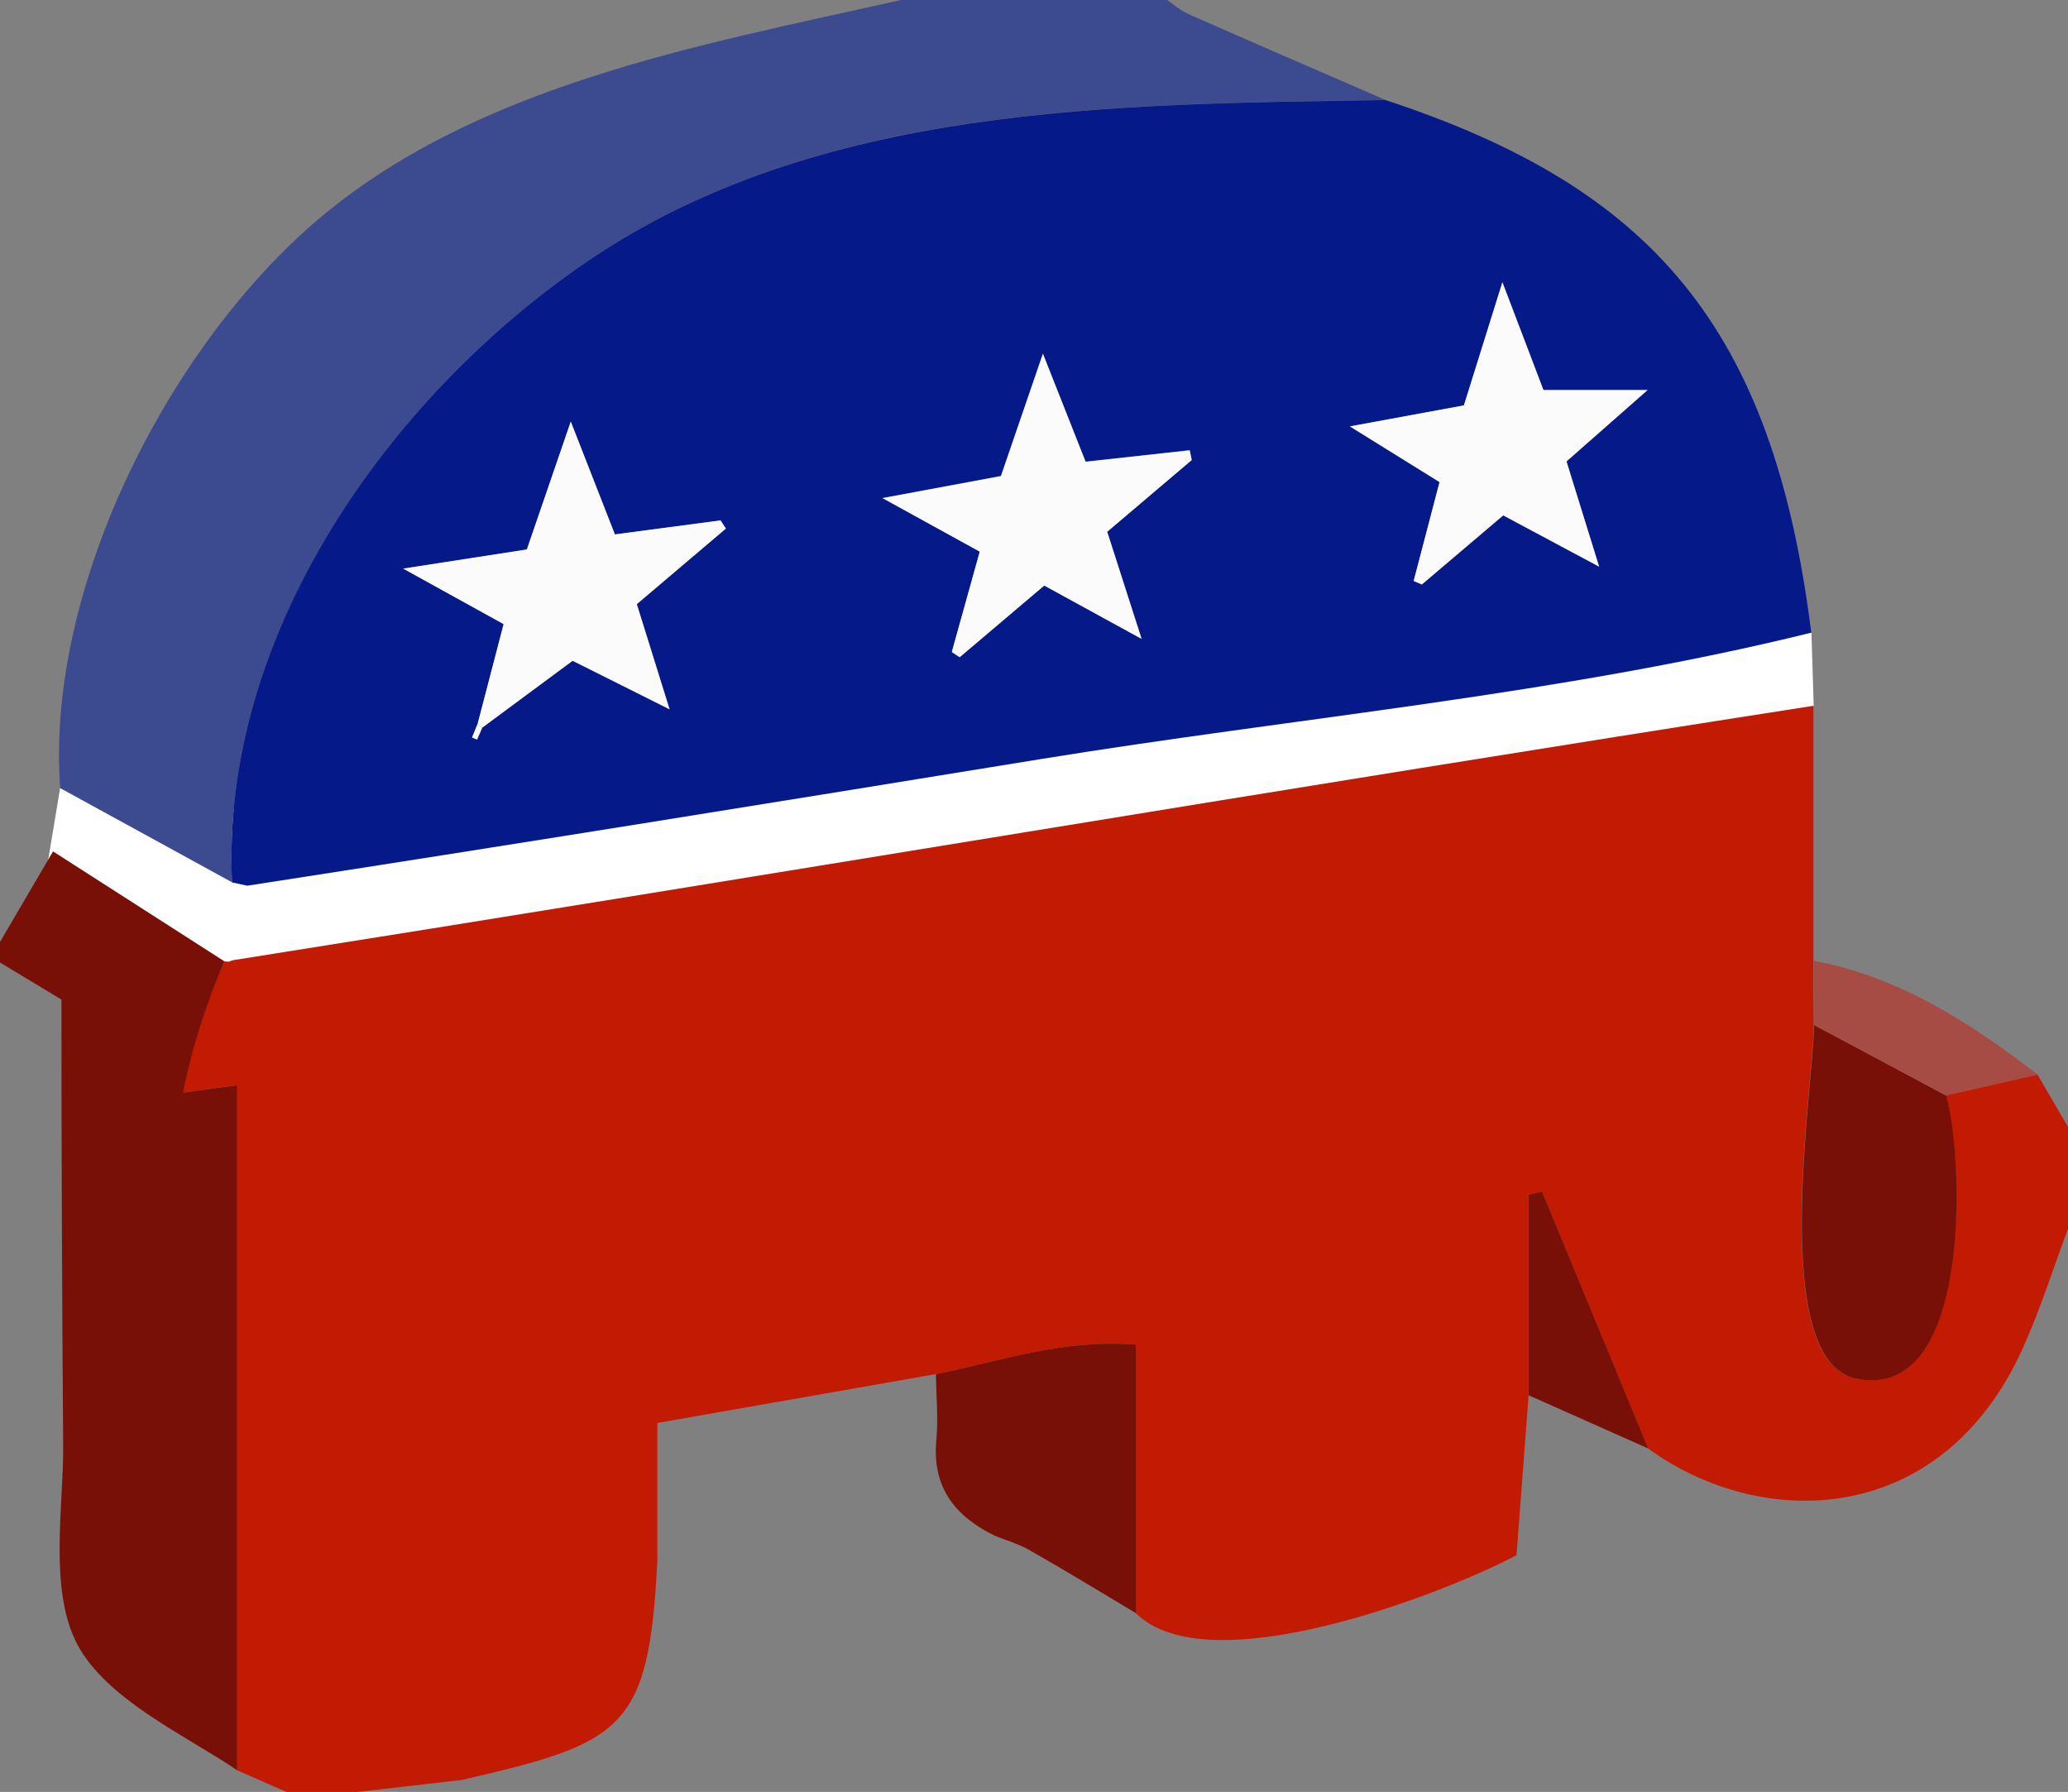
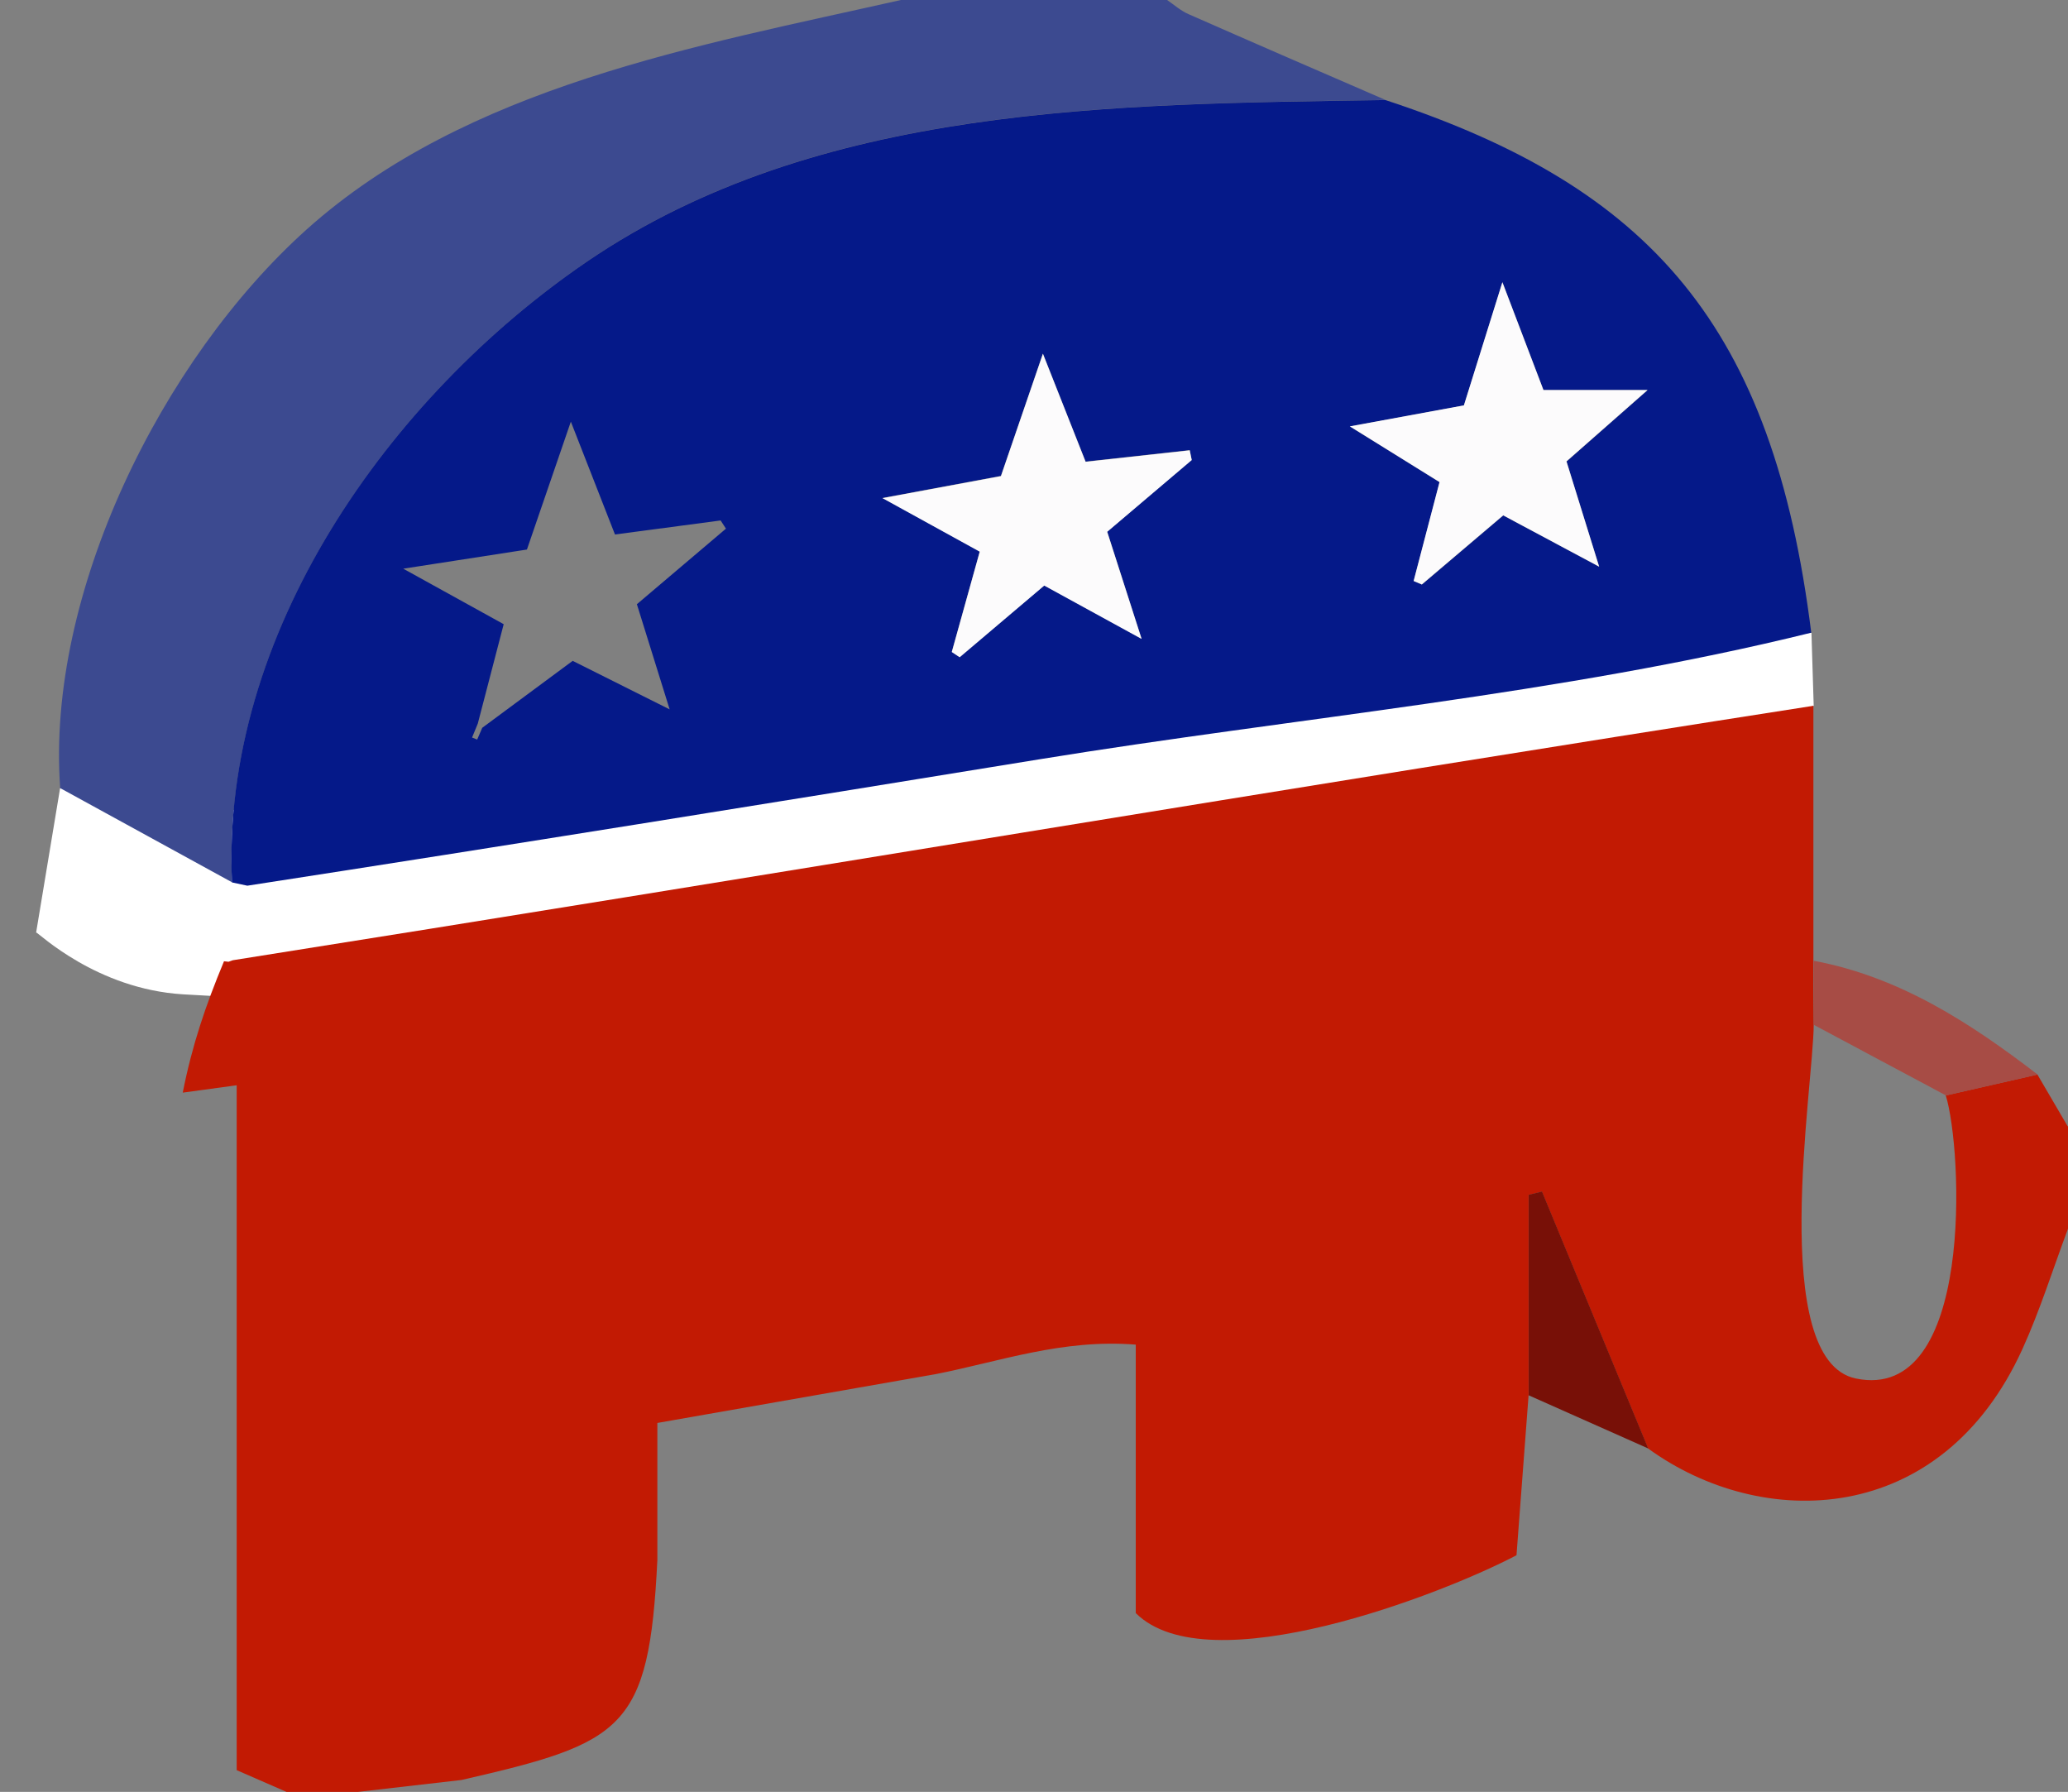
<svg xmlns="http://www.w3.org/2000/svg" id="Layer_2" data-name="Layer 2" viewBox="0 0 202 175">
  <rect x="0" y="0" width="202" height="175" fill="#808080" stroke="none" />
  <defs>
    <style>
      .cls-1 {
        fill: #c21a03;
      }

      .cls-1, .cls-2, .cls-3, .cls-4, .cls-5, .cls-6, .cls-7, .cls-8 {
        stroke-width: 0px;
      }

      .cls-2 {
        fill: #3c4a90;
      }

      .cls-3 {
        fill: none;
      }

      .cls-4 {
        fill: #a74c45;
      }

      .cls-5 {
        fill: #781007;
      }

      .cls-6 {
        fill: #fcfbfc;
      }

      .cls-7 {
        fill: #fff;
      }

      .cls-8 {
        fill: #051989;
      }
    </style>
  </defs>
  <g id="Layer_1-2" data-name="Layer 1">
    <path class="cls-7" d="M3.54,91.07c.27.07,5.88,5.52,14.34,6.04,27.81,1.71,86.33,0,86.33,0,0,0,26.46-5.18,22.72-4.6s50.23-23.58,50.23-23.58l-.22-7.14L19.64,79.45l-13.77-2.47-2.34,14.09Z" />
    <g>
      <path class="cls-1" d="M202,110v10c-1.47,3.92-2.72,7.94-4.45,11.75-7.95,17.49-25.48,17.78-36.57,9.71-3.46-8.36-6.91-16.72-10.37-25.08-.43.11-.87.21-1.3.32v19.58c-.39,5.2-.79,10.41-1.18,15.61-7.26,3.82-30.12,12.68-37.19,5.65v-26.22c-7.17-.57-13.28,1.65-19.53,2.88-9.17,1.61-18.34,3.21-27.2,4.77v13.39c-.81,16.56-3.3,17.85-19.14,21.48-3.36.39-6.73.77-10.09,1.16h-7c-1.62-.71-3.24-1.41-4.86-2.12,0-22.27,0-44.55,0-66.89-1.73.24-2.96.41-5.27.72.91-4.61,2.22-8.48,4.03-12.83,0,0,.44.05.44.05l.42-.15c51.49-8.14,102.88-16.83,154.39-24.85v24.89c0,2.09.02,4.18.03,6.27-.02,5.94-4.52,32.76,4.12,34.54,11.59,2.39,10.42-22.37,8.78-27.65,2.98-.68,5.97-1.36,8.95-2.04.99,1.69,1.98,3.37,2.96,5.06Z" />
      <path class="cls-2" d="M114,0c.69.47,1.33,1.05,2.09,1.38,6.4,2.82,12.82,5.6,19.24,8.38-26.37.42-55.44.37-78.03,15.81-19.28,13.18-35.75,36.35-34.63,60.6-5.6-3.07-11.19-6.14-16.79-9.2-1.39-19,9.93-41.86,24.05-54.54C45.58,8.39,68.14,4.48,88,0c8.67,0,17.33,0,26,0Z" />
-       <path class="cls-5" d="M0,92c1.73-2.95,3.45-5.9,5.18-8.85,5.58,3.58,11.15,7.15,16.73,10.73-1.8,4.35-3.12,8.22-4.03,12.83,2.31-.32,3.54-.48,5.27-.72,0,22.34,0,44.62,0,66.89-4.9-3.33-12.73-6.87-15.59-12.27-2.83-5.35-1.34-13.52-1.39-19.41-.11-14.53-.17-29.05-.17-43.58-2.11-1.27-4.06-2.45-6-3.62,0-.67,0-1.33,0-2Z" />
-       <path class="cls-5" d="M190.09,106.99c1.64,5.28,2.81,30.04-8.78,27.65-8.64-1.78-4.14-28.6-4.12-34.54l12.9,6.89Z" />
-       <path class="cls-5" d="M97.1,149.95c-3.86-1.9-6.07-4.74-5.64-9.32.2-2.12-.02-4.29-.04-6.43,6.24-1.24,12.35-3.45,19.53-2.88v26.22c-3.46-2.06-6.89-4.16-10.39-6.15-1.07-.61-2.3-.96-3.46-1.43Z" />
      <path class="cls-5" d="M160.99,141.46c-3.89-1.73-7.78-3.46-11.67-5.19v-19.58c.43-.11.87-.21,1.3-.32,3.46,8.36,6.91,16.72,10.37,25.08Z" />
      <path class="cls-4" d="M190.09,106.99l-12.9-6.89c0-2.09-.02-4.18-.03-6.27,8.38,1.57,15.28,6.05,21.88,11.12-2.98.68-5.97,1.36-8.95,2.04Z" />
      <path class="cls-8" d="M24.16,86.5c-.5-.11-1-.21-1.5-.32-1.12-24.25,15.35-47.43,34.63-60.6,22.6-15.44,51.67-15.39,78.03-15.81,26.01,8.54,37.87,22.15,41.6,52.02-24.47,6.05-50.41,8.3-75.29,12.35-25.81,4.2-51.62,8.37-77.47,12.36ZM47.09,71.09c2.9-2.15,5.8-4.3,8.85-6.55,2.88,1.44,5.76,2.88,9.47,4.74-1.21-3.89-2.17-6.98-3.2-10.27,2.88-2.44,5.79-4.91,8.7-7.38-.17-.27-.34-.53-.52-.8-3.4.45-6.79.9-10.32,1.37-1.41-3.61-2.7-6.91-4.31-11.02-1.66,4.84-2.98,8.69-4.29,12.49-4.06.63-7.68,1.19-12.08,1.87,3.72,2.05,6.71,3.71,9.81,5.42-.88,3.38-1.71,6.54-2.53,9.71-.19.45-.37.9-.56,1.36.17.07.33.14.5.2.16-.38.33-.76.49-1.14ZM116.41,44.93l-.2-.97c-3.37.37-6.75.75-10.17,1.12-1.35-3.41-2.57-6.5-4.17-10.55-1.69,4.92-2.95,8.6-4.1,11.95-3.96.74-7.27,1.35-11.57,2.15,3.68,2.03,6.52,3.59,9.5,5.23-.91,3.28-1.82,6.54-2.73,9.8l.77.51c2.82-2.39,5.64-4.78,8.26-7,3.12,1.71,5.79,3.18,9.51,5.21-1.33-4.15-2.32-7.23-3.36-10.46,2.77-2.35,5.51-4.68,8.26-7.01ZM160.92,38.1h-10.15c-1.38-3.63-2.61-6.84-4.01-10.53-1.45,4.62-2.66,8.5-3.76,12.03-3.71.68-6.88,1.27-11.14,2.05,3.49,2.16,6.04,3.75,8.76,5.44-.88,3.37-1.71,6.51-2.53,9.66.27.11.53.23.8.34,2.59-2.2,5.18-4.4,7.95-6.75,3,1.6,5.83,3.11,9.37,5.01-1.23-3.95-2.23-7.16-3.19-10.28,2.43-2.14,4.72-4.15,7.91-6.96Z" />
-       <path class="cls-6" d="M46.66,70.66c.83-3.17,1.65-6.33,2.53-9.71-3.09-1.71-6.09-3.36-9.81-5.42,4.4-.68,8.03-1.24,12.08-1.87,1.3-3.8,2.62-7.65,4.29-12.49,1.6,4.1,2.9,7.4,4.31,11.02,3.53-.47,6.93-.92,10.32-1.37.17.27.34.53.52.8-2.91,2.47-5.83,4.94-8.7,7.38,1.02,3.29,1.98,6.38,3.2,10.27-3.71-1.86-6.59-3.3-9.47-4.74-3.05,2.26-5.95,4.41-8.85,6.55-.14-.14-.29-.28-.43-.42Z" />
      <path class="cls-6" d="M116.41,44.93c-2.75,2.33-5.49,4.66-8.26,7.01,1.03,3.22,2.02,6.31,3.36,10.46-3.71-2.04-6.39-3.5-9.51-5.21-2.62,2.22-5.44,4.61-8.26,7l-.77-.51c.91-3.26,1.81-6.52,2.73-9.8-2.98-1.64-5.82-3.2-9.5-5.23,4.3-.8,7.61-1.42,11.57-2.15,1.15-3.35,2.41-7.03,4.1-11.95,1.6,4.05,2.82,7.14,4.17,10.55,3.42-.38,6.79-.75,10.17-1.12l.2.97Z" />
      <path class="cls-6" d="M160.92,38.1c-3.19,2.8-5.47,4.82-7.91,6.96.97,3.12,1.97,6.33,3.19,10.28-3.54-1.89-6.37-3.4-9.37-5.01-2.77,2.35-5.36,4.55-7.95,6.75-.27-.11-.53-.23-.8-.34.82-3.14,1.65-6.28,2.53-9.66-2.72-1.69-5.27-3.27-8.76-5.44,4.26-.78,7.42-1.37,11.14-2.05,1.1-3.53,2.32-7.41,3.76-12.03,1.4,3.69,2.63,6.9,4.01,10.53h10.15Z" />
-       <path class="cls-6" d="M47.09,71.09c-.16.38-.33.76-.49,1.14-.17-.07-.33-.14-.5-.2.19-.45.37-.9.56-1.36.14.14.28.28.43.42Z" />
    </g>
    <line class="cls-3" x1="5.76" y1="73.53" x2="5.76" y2="73.53" />
  </g>
</svg>